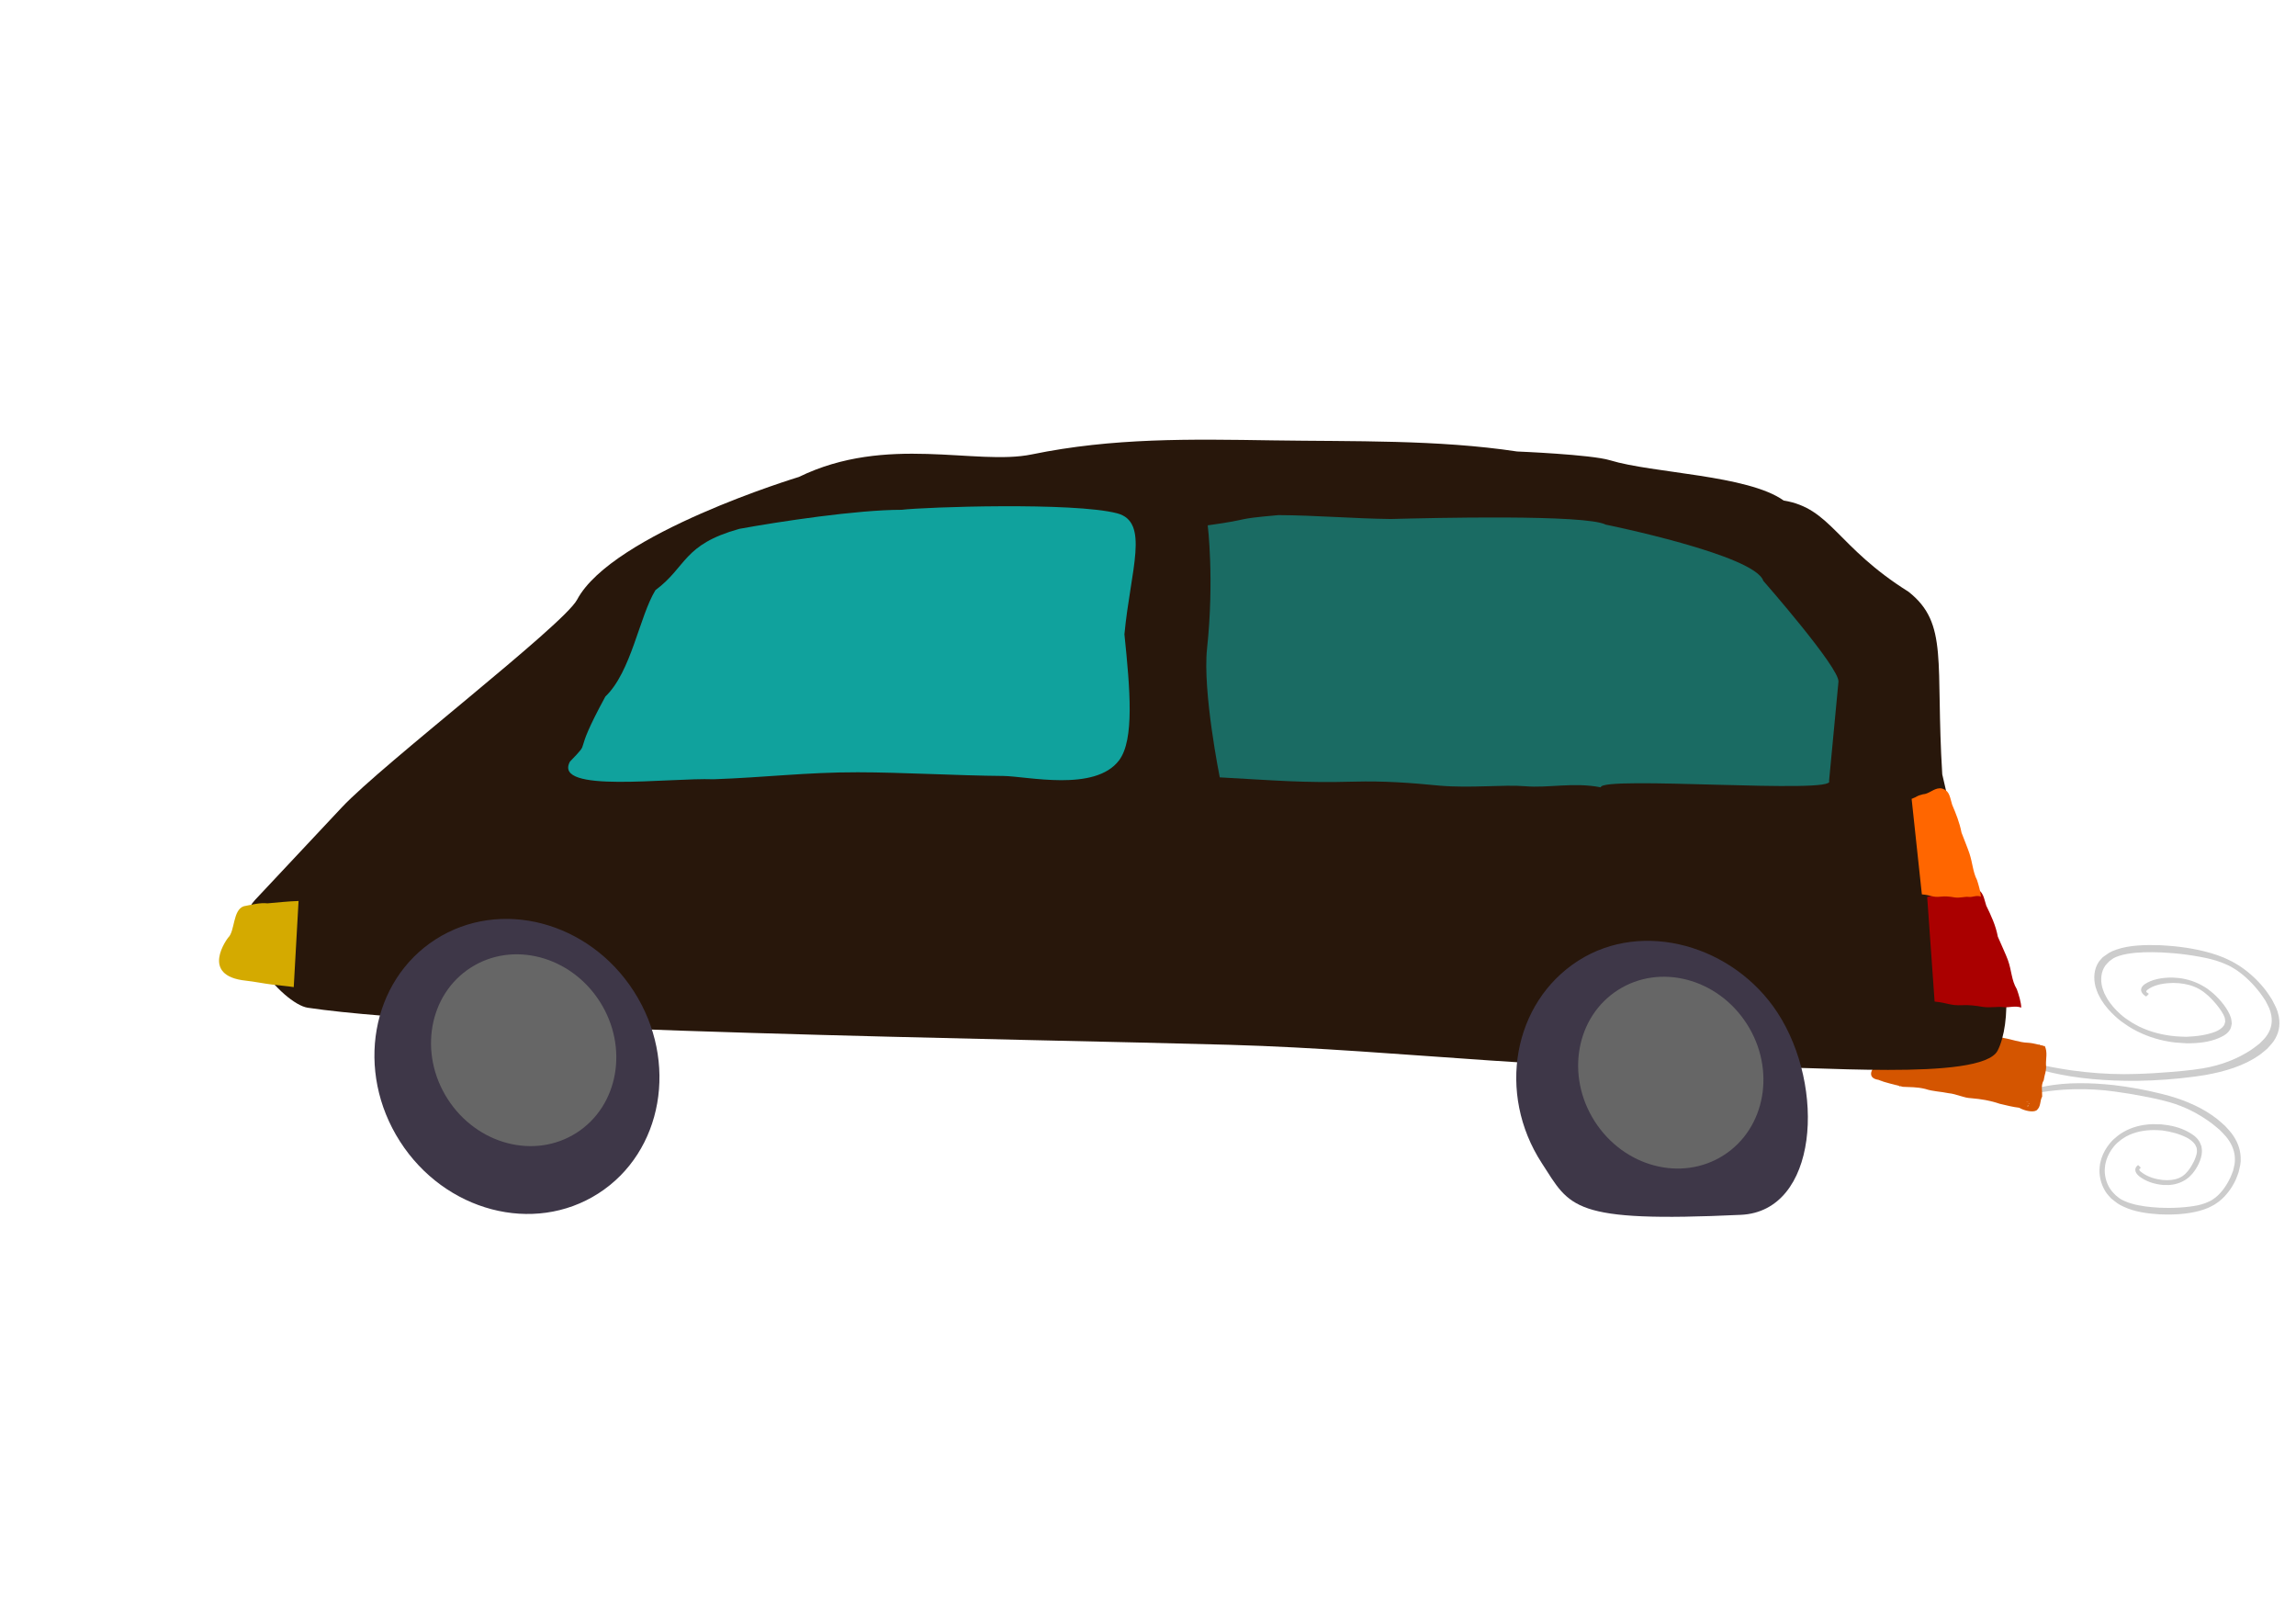
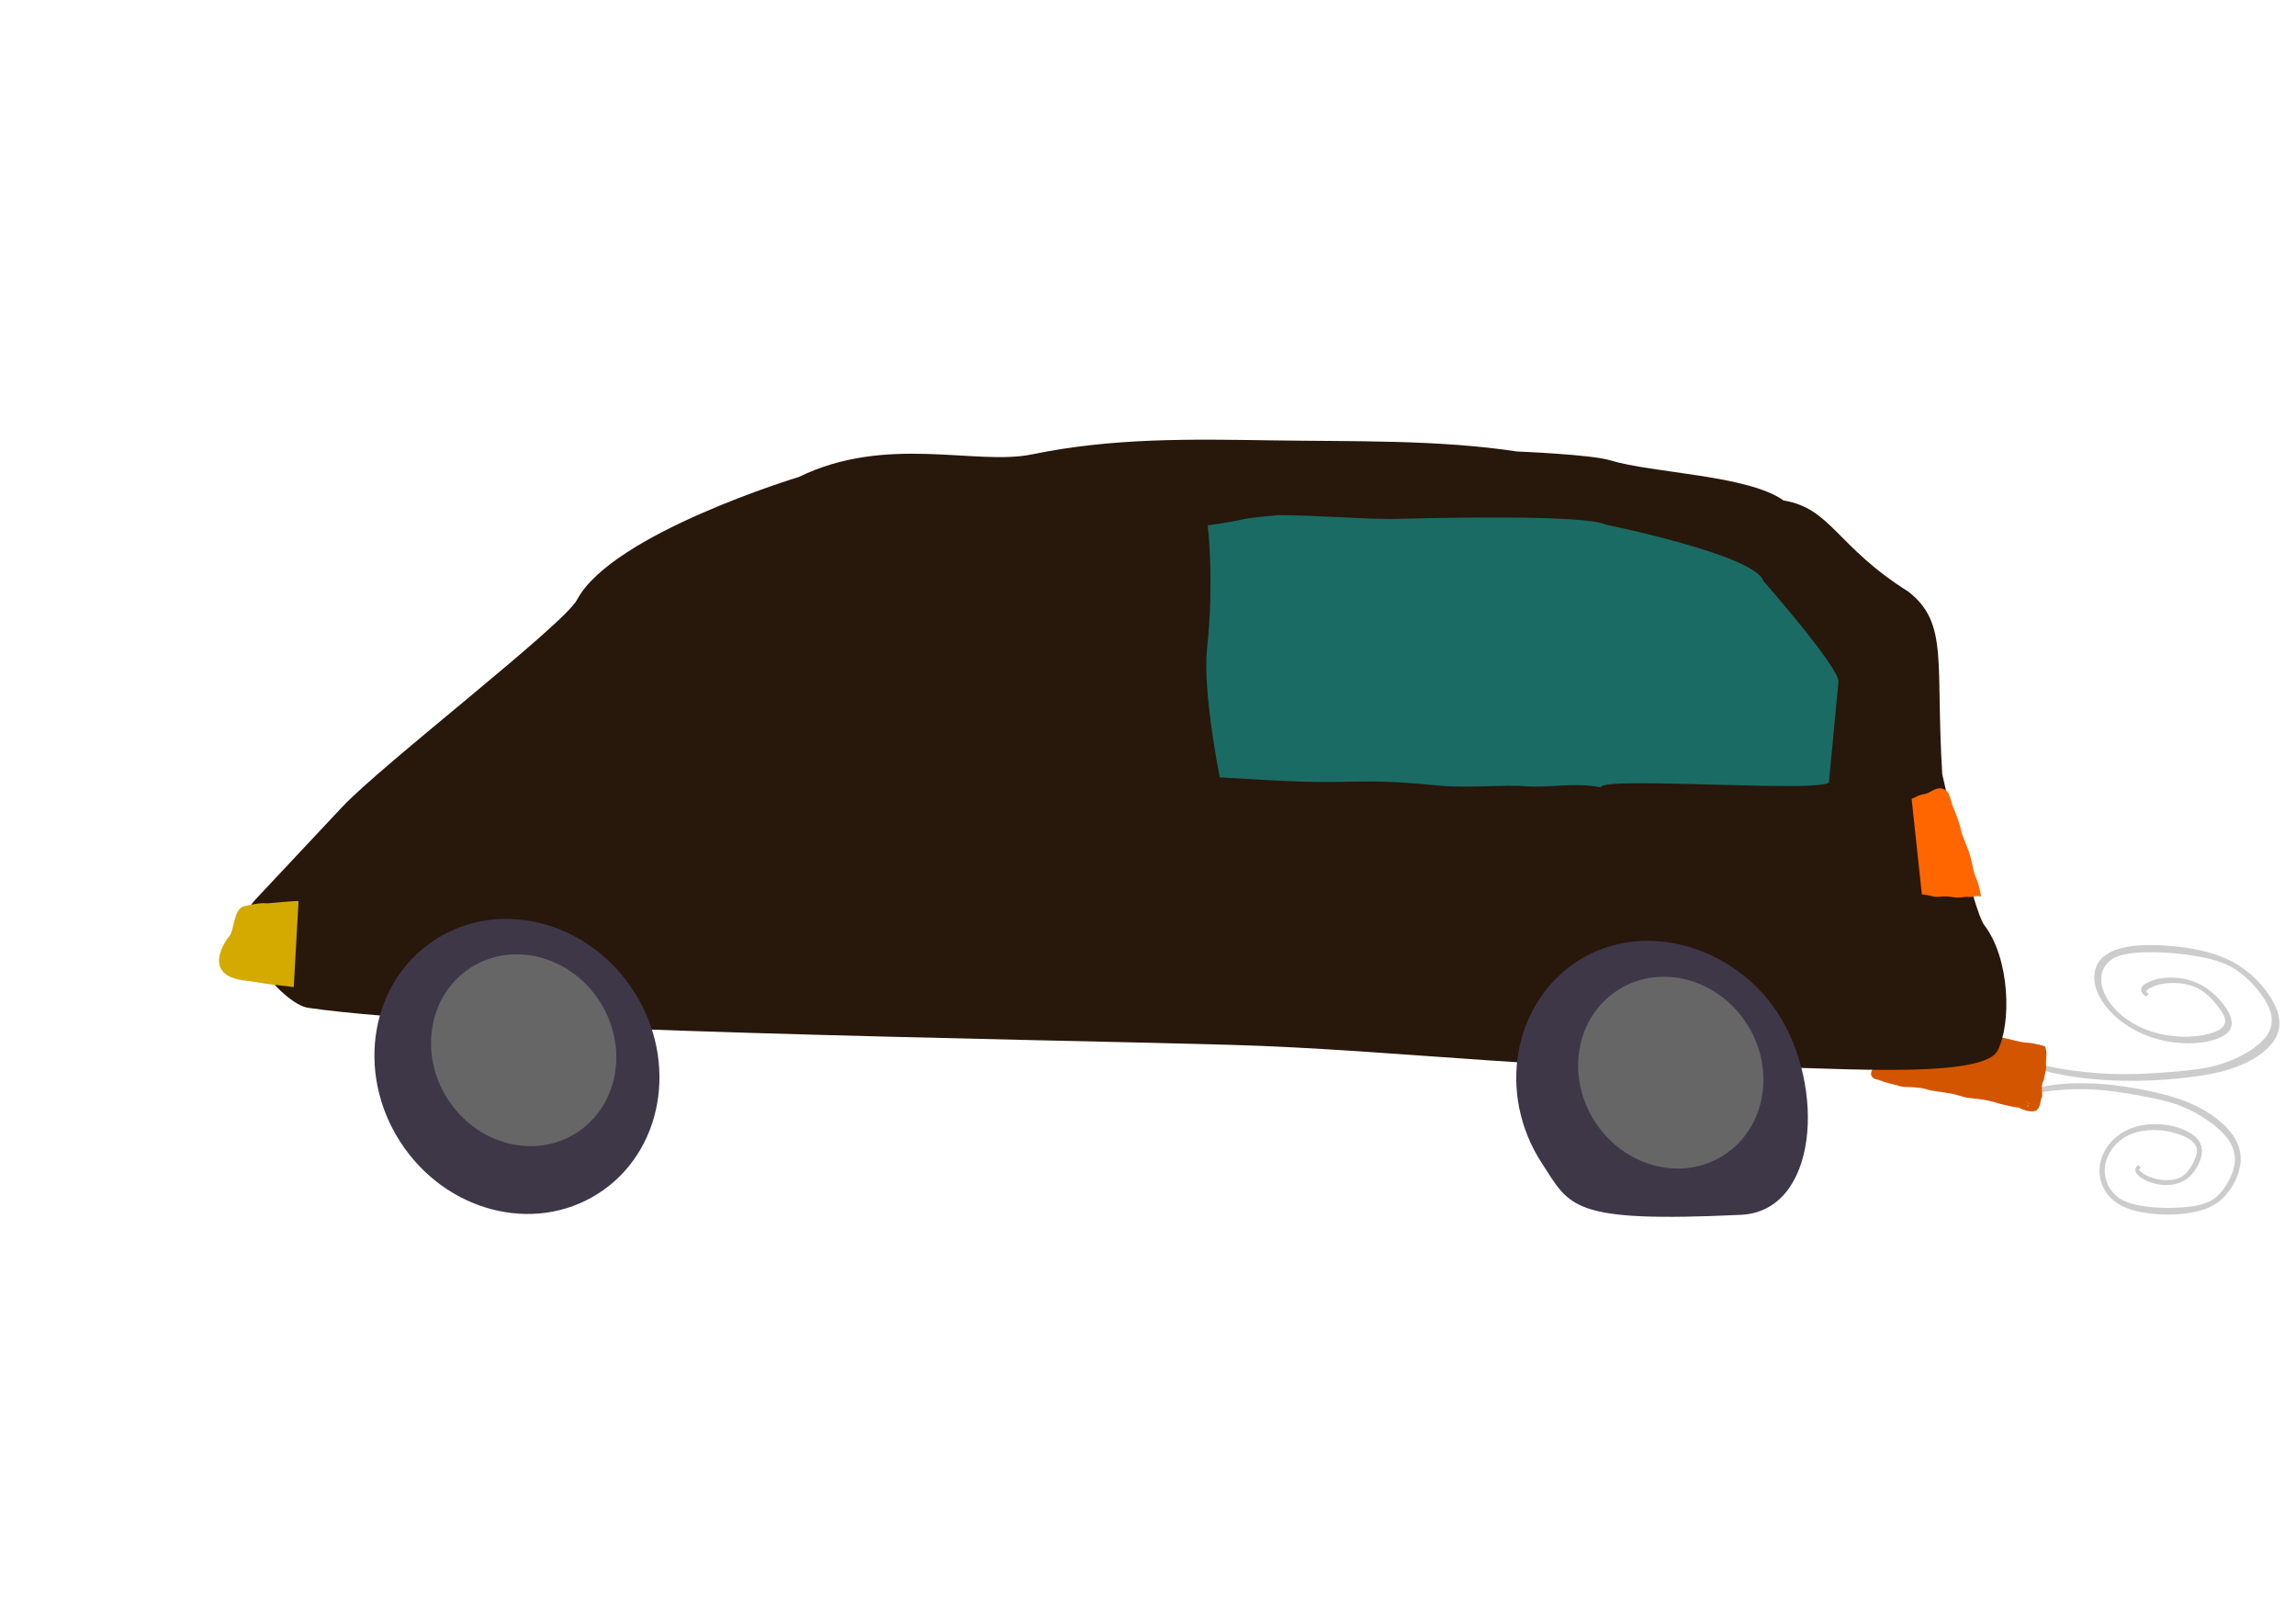
<svg xmlns="http://www.w3.org/2000/svg" xmlns:ns1="http://www.inkscape.org/namespaces/inkscape" xmlns:ns2="http://sodipodi.sourceforge.net/DTD/sodipodi-0.dtd" width="297mm" height="210mm" viewBox="0 0 1052.362 744.094" id="svg4274" version="1.1" ns1:version="0.91 r13725" ns2:docname="Crooked Car.svg">
  <defs id="defs4276">
    <filter height="1.062" y="-0.031" width="1.039" x="-0.019" id="filter4380-3" style="color-interpolation-filters:sRGB" ns1:collect="always">
      <feGaussianBlur id="feGaussianBlur4382-1" stdDeviation="0.923" ns1:collect="always" />
    </filter>
    <filter height="1.068" y="-0.034" width="1.037" x="-0.019" id="filter4372-9" style="color-interpolation-filters:sRGB" ns1:collect="always">
      <feGaussianBlur id="feGaussianBlur4374-6" stdDeviation="1.042" ns1:collect="always" />
    </filter>
    <filter id="filter4265-5" ns1:label="Roughen" style="color-interpolation-filters:sRGB">
      <feTurbulence id="feTurbulence4267-5" result="turbulence" baseFrequency="0.013 0.013" seed="1" numOctaves="5" type="fractalNoise" />
      <feDisplacementMap result="fbSourceGraphic" id="feDisplacementMap4269-3" xChannelSelector="R" yChannelSelector="G" scale="6.6" in2="turbulence" in="SourceGraphic" />
      <feColorMatrix id="feColorMatrix4271-2" values="0 0 0 -1 0 0 0 0 -1 0 0 0 0 -1 0 0 0 0 1 0" in="fbSourceGraphic" result="fbSourceGraphicAlpha" />
      <feTurbulence result="turbulence" baseFrequency="0.013 0.013" seed="1" numOctaves="5" type="fractalNoise" id="feTurbulence4273-3" />
      <feDisplacementMap xChannelSelector="R" yChannelSelector="G" scale="8.4" in="fbSourceGraphic" in2="turbulence" id="feDisplacementMap4275-5" />
    </filter>
    <filter id="filter4293-4" ns1:label="Roughen" style="color-interpolation-filters:sRGB">
      <feTurbulence id="feTurbulence4295-5" result="turbulence" baseFrequency="0.013 0.013" seed="1" numOctaves="5" type="fractalNoise" />
      <feDisplacementMap id="feDisplacementMap4297-3" xChannelSelector="R" yChannelSelector="G" scale="15.5" in2="turbulence" in="SourceGraphic" />
    </filter>
    <filter id="filter4307-8" ns1:label="Roughen" style="color-interpolation-filters:sRGB">
      <feTurbulence id="feTurbulence4309-8" result="turbulence" baseFrequency="0.013 0.013" seed="1" numOctaves="5" type="fractalNoise" />
      <feDisplacementMap id="feDisplacementMap4311-7" xChannelSelector="R" yChannelSelector="G" scale="15.5" in2="turbulence" in="SourceGraphic" />
    </filter>
    <filter id="filter4313-4" ns1:label="Roughen" style="color-interpolation-filters:sRGB">
      <feTurbulence id="feTurbulence4315-9" result="turbulence" baseFrequency="0.013 0.013" seed="1" numOctaves="5" type="fractalNoise" />
      <feDisplacementMap id="feDisplacementMap4317-3" xChannelSelector="R" yChannelSelector="G" scale="15.5" in2="turbulence" in="SourceGraphic" />
    </filter>
    <filter id="filter6094" ns1:label="Roughen" style="color-interpolation-filters:sRGB">
      <feTurbulence id="feTurbulence6096" result="turbulence" baseFrequency="0.013 0.013" seed="1" numOctaves="5" type="fractalNoise" />
      <feDisplacementMap id="feDisplacementMap6098" xChannelSelector="R" yChannelSelector="G" scale="15.5" in2="turbulence" in="SourceGraphic" />
    </filter>
    <filter style="color-interpolation-filters:sRGB;" ns1:label="Roughen" id="filter4202">
      <feTurbulence type="fractalNoise" numOctaves="5" seed="1" baseFrequency="0.013 0.013" result="turbulence" id="feTurbulence4204" />
      <feDisplacementMap in="SourceGraphic" in2="turbulence" scale="5.859" yChannelSelector="G" xChannelSelector="R" id="feDisplacementMap4206" />
    </filter>
  </defs>
  <ns2:namedview id="base" pagecolor="#ffffff" bordercolor="#666666" borderopacity="1.0" ns1:pageopacity="0.0" ns1:pageshadow="2" ns1:zoom="0.35087616" ns1:cx="263.82718" ns1:cy="385.32982" ns1:document-units="px" ns1:current-layer="layer1" showgrid="false" fit-margin-top="0" fit-margin-left="0" fit-margin-right="0" fit-margin-bottom="0" ns1:window-width="1366" ns1:window-height="705" ns1:window-x="-8" ns1:window-y="-8" ns1:window-maximized="1" />
  <g ns1:label="Layer 1" ns1:groupmode="layer" id="layer1" transform="translate(1294.724,463.036)">
    <g id="g4360" transform="matrix(0.849,0,0,0.849,-1094.778,-386.938)">
      <path ns1:connector-curvature="0" d="m 860.536,498.803 c 4.169,-1.374 8.483,-2.265 12.829,-2.849 1.409,-0.189 2.826,-0.321 4.238,-0.482 6.045,-0.525 12.134,-0.516 18.191,-0.205 3.806,0.195 6.106,0.456 9.934,0.818 8.576,1.022 17.101,2.566 25.483,4.654 1.537,0.383 3.064,0.81 4.595,1.216 9.152,2.663 18.031,6.482 25.597,12.377 1.511,1.177 2.887,2.518 4.331,3.777 1.175,1.339 2.457,2.592 3.526,4.018 2.87,3.829 4.657,8.003 4.895,12.815 0.175,3.543 -0.354,4.801 -1.129,8.193 -0.501,1.319 -0.921,2.672 -1.504,3.957 -2.009,4.425 -5.125,8.666 -8.944,11.705 -0.856,0.681 -1.799,1.245 -2.699,1.868 -1.104,0.564 -2.171,1.209 -3.313,1.692 -6.164,2.607 -13.532,3.443 -20.162,3.581 -1.956,0.041 -3.913,-0.058 -5.869,-0.087 -6.583,-0.421 -13.296,-1.255 -19.358,-4.036 -3.468,-1.591 -3.837,-2.168 -6.931,-4.551 -0.784,-0.897 -1.65,-1.728 -2.353,-2.69 -2.65,-3.626 -4.027,-8.194 -3.97,-12.675 0.014,-1.09 0.209,-2.17 0.313,-3.255 0.263,-1.029 0.455,-2.079 0.788,-3.087 0.949,-2.871 2.506,-5.591 4.418,-7.927 1.72,-2.101 2.373,-2.501 4.444,-4.278 4.136,-3.113 8.967,-5.005 14.081,-5.767 4.015,-0.598 5.328,-0.398 9.4,-0.318 4.947,0.483 9.889,1.57 14.288,3.981 2.552,1.398 4.572,2.715 6.134,5.166 0.547,0.859 0.811,1.869 1.217,2.804 0.082,0.987 0.298,1.971 0.245,2.96 -0.22,4.087 -2.557,8.617 -5.151,11.703 -0.568,0.676 -1.234,1.264 -1.85,1.895 -2.418,2.059 -5.278,3.392 -8.408,3.943 -2.381,0.419 -3.114,0.297 -5.543,0.272 -4.644,-0.422 -9.231,-1.822 -12.956,-4.718 -0.441,-0.343 -0.785,-0.793 -1.178,-1.19 -0.741,-1.017 -1.178,-2.048 -0.682,-3.289 0.299,-0.747 0.69,-1.014 1.242,-1.542 0.107,-0.106 1.613,1.411 1.505,1.517 l 0,0 c -0.126,0.101 -0.853,0.629 -0.847,0.858 0.012,0.448 0.46,0.787 0.705,1.069 0.367,0.283 0.723,0.582 1.102,0.848 3.147,2.205 6.94,3.279 10.711,3.743 0.864,0.04 1.728,0.125 2.593,0.119 2.851,-0.02 5.76,-0.546 8.179,-2.139 0.558,-0.368 1.047,-0.83 1.571,-1.245 0.523,-0.574 1.087,-1.114 1.568,-1.723 1.11,-1.408 2.259,-3.292 3.031,-4.894 0.692,-1.437 1.573,-3.62 1.719,-5.267 0.064,-0.723 -0.117,-1.446 -0.175,-2.169 -0.345,-0.695 -0.572,-1.463 -1.036,-2.085 -1,-1.343 -2.773,-2.695 -4.26,-3.447 -4.14,-2.092 -8.688,-3.242 -13.257,-3.885 -1.507,-0.068 -3.012,-0.21 -4.52,-0.203 -5.134,0.022 -10.329,0.952 -14.885,3.406 -0.907,0.488 -1.741,1.102 -2.612,1.653 -1.893,1.549 -2.552,1.933 -4.107,3.805 -1.733,2.087 -3.141,4.575 -3.989,7.154 -0.293,0.893 -0.458,1.824 -0.686,2.736 -0.088,0.953 -0.257,1.902 -0.264,2.859 -0.029,3.965 1.225,7.978 3.645,11.134 0.639,0.833 1.419,1.548 2.128,2.322 2.077,1.696 2.307,2.074 5.039,3.301 1.171,0.526 2.392,0.938 3.623,1.3 4.799,1.41 9.797,1.925 14.77,2.221 1.892,0.043 3.784,0.139 5.676,0.128 3.657,-0.021 7.363,-0.237 10.993,-0.701 3.128,-0.399 5.453,-0.799 8.377,-1.86 1.055,-0.383 2.052,-0.913 3.077,-1.37 0.811,-0.551 1.668,-1.04 2.434,-1.652 3.497,-2.792 6.22,-6.879 8.096,-10.896 0.543,-1.163 0.952,-2.384 1.428,-3.576 0.673,-2.977 1.154,-4.12 0.956,-7.219 -0.274,-4.284 -2.06,-7.893 -4.738,-11.191 -1.047,-1.29 -2.282,-2.416 -3.423,-3.624 -1.408,-1.159 -2.765,-2.382 -4.224,-3.476 -6.904,-5.175 -14.679,-9.162 -22.983,-11.519 -1.502,-0.392 -2.997,-0.811 -4.506,-1.176 -3.06,-0.739 -6.511,-1.43 -9.595,-2.024 -5.158,-0.993 -10.338,-1.87 -15.547,-2.549 -1.686,-0.201 -3.367,-0.436 -5.057,-0.604 -7.487,-0.746 -15.037,-0.854 -22.544,-0.371 -3.586,0.315 -4.532,0.364 -8.037,0.802 -2.665,0.333 -5.301,0.807 -7.953,1.218 -0.397,0.062 -0.796,0.113 -1.194,0.17 -0.138,0.048 -0.818,-1.897 -0.681,-1.945 z" id="path4356-7" style="opacity:1;fill:#cccccc;fill-opacity:1;fill-rule:nonzero;stroke:none;stroke-width:0.25;stroke-linecap:round;stroke-linejoin:round;stroke-miterlimit:4;stroke-dasharray:none;stroke-opacity:1;filter:url(#filter4380-3)" />
      <path style="opacity:1;fill:#cccccc;fill-opacity:1;fill-rule:nonzero;stroke:none;stroke-width:1.5;stroke-linecap:round;stroke-linejoin:round;stroke-miterlimit:4;stroke-dasharray:none;stroke-opacity:1;filter:url(#filter4372-9)" id="path4358-0" d="m 859.937,485.905 c 5.678,1.948 11.41,3.387 17.1,4.496 1.845,0.359 3.683,0.657 5.525,0.986 7.836,1.229 15.582,1.881 23.206,2.202 4.79,0.202 7.647,0.168 12.42,0.19 10.637,-0.179 21.066,-0.931 31.167,-2.291 1.853,-0.249 3.679,-0.548 5.518,-0.823 10.924,-1.901 21.187,-5.091 29.215,-10.681 1.603,-1.117 2.991,-2.426 4.486,-3.638 1.132,-1.329 2.424,-2.553 3.397,-3.988 2.614,-3.853 3.755,-8.201 2.751,-13.41 -0.739,-3.835 -1.754,-5.262 -3.661,-9.036 -0.996,-1.49 -1.897,-3.008 -2.988,-4.469 -3.758,-5.033 -8.874,-9.986 -14.559,-13.707 -1.275,-0.834 -2.628,-1.551 -3.942,-2.326 -1.558,-0.734 -3.091,-1.552 -4.675,-2.201 -8.552,-3.507 -18.155,-5.218 -26.63,-6.089 -2.501,-0.257 -4.964,-0.362 -7.446,-0.544 -8.263,-0.258 -16.58,-0.081 -23.539,2.285 -3.982,1.354 -4.295,1.942 -7.585,4.198 -0.755,0.89 -1.631,1.701 -2.264,2.671 -2.388,3.657 -2.901,8.477 -1.612,13.358 0.313,1.187 0.855,2.384 1.282,3.576 0.614,1.148 1.143,2.311 1.841,3.445 1.987,3.227 4.707,6.355 7.775,9.105 2.759,2.473 3.699,2.979 6.816,5.137 6.109,3.837 12.77,6.421 19.485,7.807 5.272,1.088 6.889,1.013 12.049,1.369 6.165,0.013 12.158,-0.632 17.103,-2.776 2.868,-1.244 5.081,-2.457 6.403,-4.954 0.464,-0.875 0.525,-1.945 0.788,-2.918 -0.164,-1.064 -0.156,-2.112 -0.492,-3.193 -1.389,-4.47 -5.592,-9.653 -9.732,-13.293 -0.906,-0.797 -1.913,-1.509 -2.869,-2.263 -3.636,-2.503 -7.638,-4.265 -11.771,-5.204 -3.144,-0.714 -4.043,-0.662 -7.128,-0.899 -5.795,-0.046 -11.253,0.978 -15.208,3.723 -0.468,0.325 -0.784,0.777 -1.176,1.166 -0.667,1.025 -0.943,2.1 0.025,3.504 0.583,0.845 1.154,1.179 1.999,1.812 0.165,0.128 1.669,-1.36 1.504,-1.487 l 0,0 c -0.187,-0.123 -1.256,-0.777 -1.31,-1.026 -0.106,-0.487 0.371,-0.806 0.608,-1.086 0.391,-0.267 0.762,-0.554 1.173,-0.802 3.407,-2.056 7.942,-2.813 12.615,-2.907 1.089,0.051 2.165,0.052 3.268,0.152 3.634,0.332 7.479,1.22 10.99,3.217 0.81,0.461 1.558,1.017 2.337,1.526 0.821,0.682 1.686,1.33 2.463,2.046 1.795,1.652 3.769,3.828 5.185,5.654 1.271,1.638 2.985,4.11 3.617,5.918 0.278,0.793 0.244,1.561 0.366,2.341 -0.251,0.719 -0.331,1.529 -0.752,2.156 -0.908,1.353 -2.798,2.631 -4.486,3.287 -4.701,1.826 -10.176,2.583 -15.817,2.785 -1.899,-0.09 -3.776,-0.1 -5.697,-0.271 -6.539,-0.583 -13.403,-2.16 -19.867,-5.324 -1.287,-0.63 -2.515,-1.388 -3.772,-2.082 -2.829,-1.891 -3.772,-2.38 -6.259,-4.586 -2.772,-2.459 -5.239,-5.319 -7.018,-8.218 -0.616,-1.004 -1.077,-2.034 -1.616,-3.051 -0.371,-1.047 -0.844,-2.098 -1.112,-3.14 -1.113,-4.317 -0.606,-8.546 1.617,-11.717 0.587,-0.837 1.386,-1.53 2.078,-2.295 2.183,-1.619 2.373,-2.006 5.516,-3.043 1.347,-0.445 2.79,-0.761 4.258,-1.02 5.725,-1.011 11.946,-1.028 18.194,-0.81 2.396,0.16 4.778,0.261 7.189,0.479 4.659,0.421 9.435,1.059 14.18,1.958 4.09,0.775 7.156,1.463 11.165,2.934 1.447,0.531 2.859,1.217 4.288,1.825 1.182,0.687 2.405,1.313 3.546,2.062 5.208,3.418 9.783,8.161 13.261,12.736 1.007,1.325 1.859,2.698 2.788,4.046 1.665,3.313 2.587,4.608 3.176,7.958 0.814,4.631 -0.48,8.363 -2.992,11.66 -0.983,1.29 -2.248,2.38 -3.372,3.571 -1.477,1.107 -2.872,2.291 -4.432,3.322 -7.381,4.879 -16.194,8.371 -26.122,10.033 -1.805,0.263 -3.594,0.556 -5.416,0.789 -3.693,0.472 -7.897,0.848 -11.661,1.158 -6.294,0.519 -12.648,0.909 -19.093,1.082 -2.09,0.036 -4.167,0.108 -6.271,0.107 -9.326,-0.003 -18.904,-0.707 -28.589,-2.049 -4.649,-0.733 -5.866,-0.889 -10.446,-1.746 -3.482,-0.652 -6.965,-1.454 -10.452,-2.191 -0.522,-0.11 -1.044,-0.21 -1.566,-0.315 -0.188,-0.067 -0.526,1.975 -0.338,2.043 z" ns1:connector-curvature="0" />
    </g>
    <path ns2:nodetypes="cccccccccccccccccccccccccccccccccccccccccccccccccccccccccccccccccccccccccccccccccccccccccccccccccccccccccccc" ns1:connector-curvature="0" id="path4321-6" d="m -361.247,45.786 c 2.082,-1.747 1.403,-4.341 2.538,-6.288 0.106,-2.226 -0.694,-5.282 0.715,-7.478 0.252,-2.221 1.378,-4.513 1.051,-7.075 -0.118,-2.833 0.795,-5.706 -0.551,-8.611 -2.218,-0.373 -4.821,-1.367 -8.045,-1.529 -3.4,-0.121 -7.33,-1.597 -10.975,-2.205 -3.679,-0.904 -7.194,-2.281 -10.09,-2.322 -3.521,-1.401 -7.126,-1.78 -10.751,-3.251 -4.498,-1.28 -9.08,-0.893 -13.444,-2.332 -4.036,-1.236 -8.366,-2.388 -12.367,-3.097 -3.722,-1.095 -7.146,0.313 -6.056,3.071 -1.159,1.499 -3.897,2.802 -3.61,5.536 -0.234,2.509 -1.249,4.819 -2.296,7.041 0.287,2.854 -0.561,5.5 -0.367,8.337 -1.573,1.715 -3.355,5.475 1.753,6.234 3.568,1.48 7.366,2.131 11.166,3.199 3.384,0.204 6.314,0 10.33,0.987 3.477,1.158 7.065,1.178 10.618,1.937 3.716,0.34 6.764,2.164 10.447,2.306 4.426,0.372 8.664,1.048 12.999,2.542 2.833,0.686 6.278,1.534 8.879,1.81 2.641,1.473 6.448,2.25 8.056,1.187 z m -15.851,-2.854 -0.031,0.133 z m -46.693,-8.239 c -0.84,-0.244 0.059,0.539 0,0 z m -2.148,-0.696 c -0.217,0.196 0.285,-6.02e-4 0,0 z m -7.2e-4,0.116 c -0.275,0.594 0.539,-0.102 0,0 z m -0.019,0.012 -6e-4,0.116 z m 0,0.12 c 0.101,0.277 0.058,0.16 0,0 z m -0.036,-0.106 0,-0.018 z m 0,-0.018 0,-0.093 z m -0.47,-0.066 c 0.366,0.293 0.262,-0.231 0,0 z m -5.872,-1.765 c 0.072,0.181 0.485,-0.073 0,0 z m 0.212,0.049 c 0.237,0.093 0.353,-0.237 0,0 z m -0.843,-0.41 c 0.025,-0.196 -0.274,0.107 0,0 z m -2.814,-5.981 c 0.118,-0.133 -0.339,0 0,0 z m 0.379,-1.342 c -0.24,-0.026 0.178,0.194 0,0 z m -0.075,0.016 c -0.273,-0.584 -0.487,0.209 0,0 z m -0.037,-0.463 c -0.355,-0.44 0.029,0.291 0,0 z m 6.212,-19.228 c 0.251,-0.544 -1.163,-0.075 0,0 z m 0.07,-0.667 c -0.163,-0.329 -0.514,0.166 0,0 z m 0.093,-0.154 -0.022,-0.043 z m 20.107,1.142 c 0.117,0.434 0.503,-0.218 0,0 z m 47.854,10.35 c 0.14,-0.261 -0.199,-0.018 0,0 z m -0.031,-0.105 -0.099,-0.151 z m 0.013,-0.026 c 0.399,0.575 0.394,-0.308 0,0 z m 0.927,0.156 c 0.04,0.687 0.862,-0.471 0,0 z m 0.382,0.145 c -0.586,0.226 0.486,-0.081 0,0 z m 1.069,0.192 c 0.169,-0.035 -0.355,-0.143 0,0 z m -1.27,28.373 c 0.037,0.146 0.299,-0.025 0,0 z m 0.06,0.076 -0.064,-3.61e-4 z m -5.231,-0.448 c -0.847,-0.206 0.962,-0.713 0,0 z m 0.904,-1.243 -0.119,-0.042 z m -0.159,-0.025 c -0.352,0.076 0.051,-0.173 0,0 z m 0.022,-0.029 c -0.245,-0.053 0.208,-0.145 0,0 z m -0.374,0.191 c -0.259,-0.488 0.382,-0.261 0,0 z m 0.116,-0.107 c 0.805,-0.715 -0.571,0.196 0,0 z m 0.146,-0.762 c -1.693,-0.164 -2.193,-0.462 0,0 z m 6.72,-25.649 c -0.192,0.477 -0.558,-0.563 0,0 z m -36.293,23.163 c -0.416,-0.067 0.084,-0.131 0,0 z m -29.775,-4.952 c -0.252,0.133 -0.094,-0.28 0,0 z" style="fill:#d45500;fill-opacity:1;fill-rule:evenodd;stroke:none;stroke-width:1px;stroke-linecap:butt;stroke-linejoin:miter;stroke-opacity:1" />
    <path style="fill:#28170b;fill-opacity:1;fill-rule:evenodd;stroke:none;stroke-width:1px;stroke-linecap:butt;stroke-linejoin:miter;stroke-opacity:1;filter:url(#filter4265-5)" d="m 100.969,247.356 c 19.875,-33.759 124.881,-62.494 124.881,-62.494 49.509,-21.814 99.617,-5.608 131.149,-11.482 45.704,-8.513 89.265,-7.793 135.75,-7.143 45.137,0.631 92.795,-0.443 137.523,5.654 0,0 41.688,1.537 52.267,4.462 24.17,6.682 77.587,7.452 97.831,20.507 26.769,3.977 29.806,23.509 70.295,46.45 22.769,16.224 15.056,35.868 19.004,92.997 0,0 17.355,69.282 23.68,76.776 14.6,17.301 15.259,50.186 7.496,63.869 -9.076,15.997 -109.135,7.402 -139.301,8.485 -97.868,3.512 -195.167,-8.912 -293.066,-11.429 -114.257,-2.938 -430.894,-6.918 -519.174,-18.878 -13.995,-1.896 -48.131,-37.09 -29.65,-54.914 l 48.892,-47.154 C -8.671,331.09 93.346,260.305 100.969,247.356 Z" id="path4170-0" ns1:connector-curvature="0" ns2:nodetypes="ssssssccsssssssss" transform="matrix(0.814,0,0,0.9,-1112.407,-410.838)" />
    <g id="g4744" transform="translate(46,0)">
      <ellipse transform="matrix(0.715,-0.458,0.458,0.715,-1436.611,-398.831)" ry="81.429" rx="75" cy="632.406" cx="60.398" id="path4289-2" style="opacity:1;fill:#3e3748;fill-opacity:1;fill-rule:nonzero;stroke:none;stroke-width:0.3;stroke-linecap:round;stroke-linejoin:round;stroke-miterlimit:4;stroke-dasharray:none;stroke-opacity:1;filter:url(#filter4293-4)" />
      <ellipse transform="matrix(0.715,-0.458,0.458,0.715,-1228.651,-611.797)" ry="52.935" rx="48.756" cy="706.086" cx="-273.344" id="ellipse4305-9" style="opacity:1;fill:#666666;fill-opacity:1;fill-rule:nonzero;stroke:none;stroke-width:0.3;stroke-linecap:round;stroke-linejoin:round;stroke-miterlimit:4;stroke-dasharray:none;stroke-opacity:1;filter:url(#filter4313-4)" />
    </g>
    <g id="g4748" transform="translate(72,0)">
      <path ns2:nodetypes="sssss" ns1:connector-curvature="0" id="ellipse4291-3" d="m 361.135,797.177 c 0.505,48.181 -39.358,102.244 -75.467,81.429 -79.653,-45.918 -75.276,-53.125 -75.467,-81.429 -0.303,-44.971 33.788,-81.429 75.467,-81.429 41.679,0 75.018,38.544 75.467,81.429 z" style="opacity:1;fill:#3e3748;fill-opacity:1;fill-rule:nonzero;stroke:none;stroke-width:0.3;stroke-linecap:round;stroke-linejoin:round;stroke-miterlimit:4;stroke-dasharray:none;stroke-opacity:1;filter:url(#filter4307-8)" transform="matrix(0.715,-0.458,0.458,0.715,-1175.426,-403.684)" />
      <ellipse style="opacity:1;fill:#666666;fill-opacity:1;fill-rule:nonzero;stroke:none;stroke-width:0.3;stroke-linecap:round;stroke-linejoin:round;stroke-miterlimit:4;stroke-dasharray:none;stroke-opacity:1;filter:url(#filter4313-4)" id="ellipse4319-8" cx="-273.344" cy="706.086" rx="48.756" ry="52.935" transform="matrix(0.715,-0.458,0.458,0.715,-728.874,-601.516)" />
    </g>
    <path style="opacity:1;fill:#d4aa00;fill-opacity:1;fill-rule:nonzero;stroke:none;stroke-width:8;stroke-linecap:butt;stroke-linejoin:round;stroke-miterlimit:4;stroke-dasharray:none;stroke-dashoffset:0" d="m -1157.879,-50.144 c -4.756,0.146 -9.53,0.679 -14.213,1.081 -3.718,-0.397 -7.322,0.68 -10.872,1.326 -5.128,1.653 -4.012,11.493 -7.217,14.427 0,0 -13.506,17.483 8.263,19.7 3.741,0.404 8.325,1.346 12.113,1.797 3.267,0.389 7.267,0.741 9.716,1.136" id="path4336-2" ns1:connector-curvature="0" ns2:nodetypes="ccccccc" />
-     <path style="opacity:1;fill:#aa0000;fill-opacity:1;fill-rule:nonzero;stroke:none;stroke-width:8;stroke-linecap:butt;stroke-linejoin:round;stroke-miterlimit:4;stroke-dasharray:none;stroke-dashoffset:0" d="m -408.004,-4.04 c 6.174,0.594 6.979,1.916 12.653,1.65 3.238,-0.152 6.058,0.199 9.378,0.773 3.435,0.522 7.035,-0.237 9.38,0.114 2.582,0.387 5.334,-0.822 8.299,0.214 -0.034,-2.286 -1.075,-5.798 -2.026,-8.415 -2.515,-4.159 -2.323,-8.53 -4.134,-13.484 -0.917,-2.508 -3.132,-7.218 -4.578,-10.606 -0.918,-5.025 -3.063,-9.646 -5.295,-14.205 -1.121,-3.259 -1.154,-6.61 -5.048,-7.934 -0.882,-0.391 -1.849,-0.569 -2.81,-0.577 l 0,0 c -4.022,-0.073 -7.464,2.562 -11.469,2.539 -5.28,0.822 -2.559,0.708 -7.758,1.98" id="path4325-5" ns1:connector-curvature="0" />
-     <path style="opacity:0.6;fill:#00ffff;fill-opacity:1;fill-rule:nonzero;stroke:none;stroke-width:8;stroke-linecap:butt;stroke-linejoin:round;stroke-miterlimit:4;stroke-dasharray:none;stroke-dashoffset:0" d="m -881.513,-229.406 c -20.321,-0.009 -55.88,5.357 -74.339,8.726 -25.999,7.242 -23.963,17.313 -38.463,28.104 -7.374,12.097 -11.048,37.416 -22.946,48.754 -16.231,29.814 -5.37,18.48 -16.231,29.814 -7.974,14.679 45.084,7.315 65.881,8.082 23.593,-0.82 42.403,-3.231 65.974,-3.203 20.45,0.024 45.917,1.526 66.661,1.689 10.919,0.086 42.217,7.485 53.209,-7.207 7.022,-9.386 5.032,-32.398 2.418,-57.706 2.792,-29.574 11.714,-51.528 -3.368,-55.457 -19.865,-5.176 -87.829,-2.907 -98.795,-1.596 z" id="path4332-4" ns1:connector-curvature="0" ns2:nodetypes="ccccccssscsc" />
    <path style="opacity:0.6;fill:#00ffff;fill-opacity:1;fill-rule:nonzero;stroke:none;stroke-width:8;stroke-linecap:butt;stroke-linejoin:round;stroke-miterlimit:4;stroke-dasharray:none;stroke-dashoffset:0;filter:url(#filter4202)" d="m 491.545,347.654 c 30.634,1.806 44.988,3.324 73.141,2.515 16.065,-0.462 30.061,0.605 46.532,2.351 17.045,1.587 34.909,-0.722 46.544,0.347 12.811,1.177 26.468,-2.499 41.181,0.65 -0.166,-6.95 128.997,4.187 124.282,-3.768 l 5.116,-58.352 c 0.708,-8.079 -40.91,-59.365 -40.91,-59.365 -4.553,-15.276 -85.75,-33.056 -85.75,-33.056 -11.014,-6.144 -95.019,-3.944 -116.997,-3.321 -19.957,-0.223 -41.32,-2.21 -61.195,-2.282 -26.201,2.499 -12.696,2.152 -38.494,6.018 0,0 3.652,31.765 -0.37,72.508 -2.491,25.231 6.922,75.757 6.922,75.757 z" id="path4328-9" ns1:connector-curvature="0" ns2:nodetypes="cscsccscccccsc" transform="matrix(0.842,0,0,0.779,-1149.536,-377.612)" />
    <path ns1:connector-curvature="0" id="path4752" d="m -413.844,-53.175 c 4.217,0.317 4.829,1.496 8.664,1.044 2.188,-0.258 4.119,-0.041 6.399,0.362 2.356,0.351 4.76,-0.476 6.368,-0.241 1.77,0.259 3.577,-0.949 5.64,-0.11 -0.136,-2.091 -1.017,-5.266 -1.792,-7.626 -1.912,-3.714 -1.999,-7.721 -3.474,-12.188 -0.746,-2.261 -2.483,-6.491 -3.632,-9.538 -0.872,-4.565 -2.557,-8.715 -4.297,-12.806 -0.922,-2.941 -1.111,-6.007 -3.818,-7.075 -0.618,-0.326 -1.282,-0.453 -1.935,-0.425 l 0,0 c -2.732,0.081 -4.935,2.62 -7.653,2.746 -3.541,0.947 -1.7,0.742 -5.164,2.097" style="opacity:1;fill:#ff6600;fill-opacity:1;fill-rule:nonzero;stroke:none;stroke-width:8;stroke-linecap:butt;stroke-linejoin:round;stroke-miterlimit:4;stroke-dasharray:none;stroke-dashoffset:0" />
  </g>
</svg>